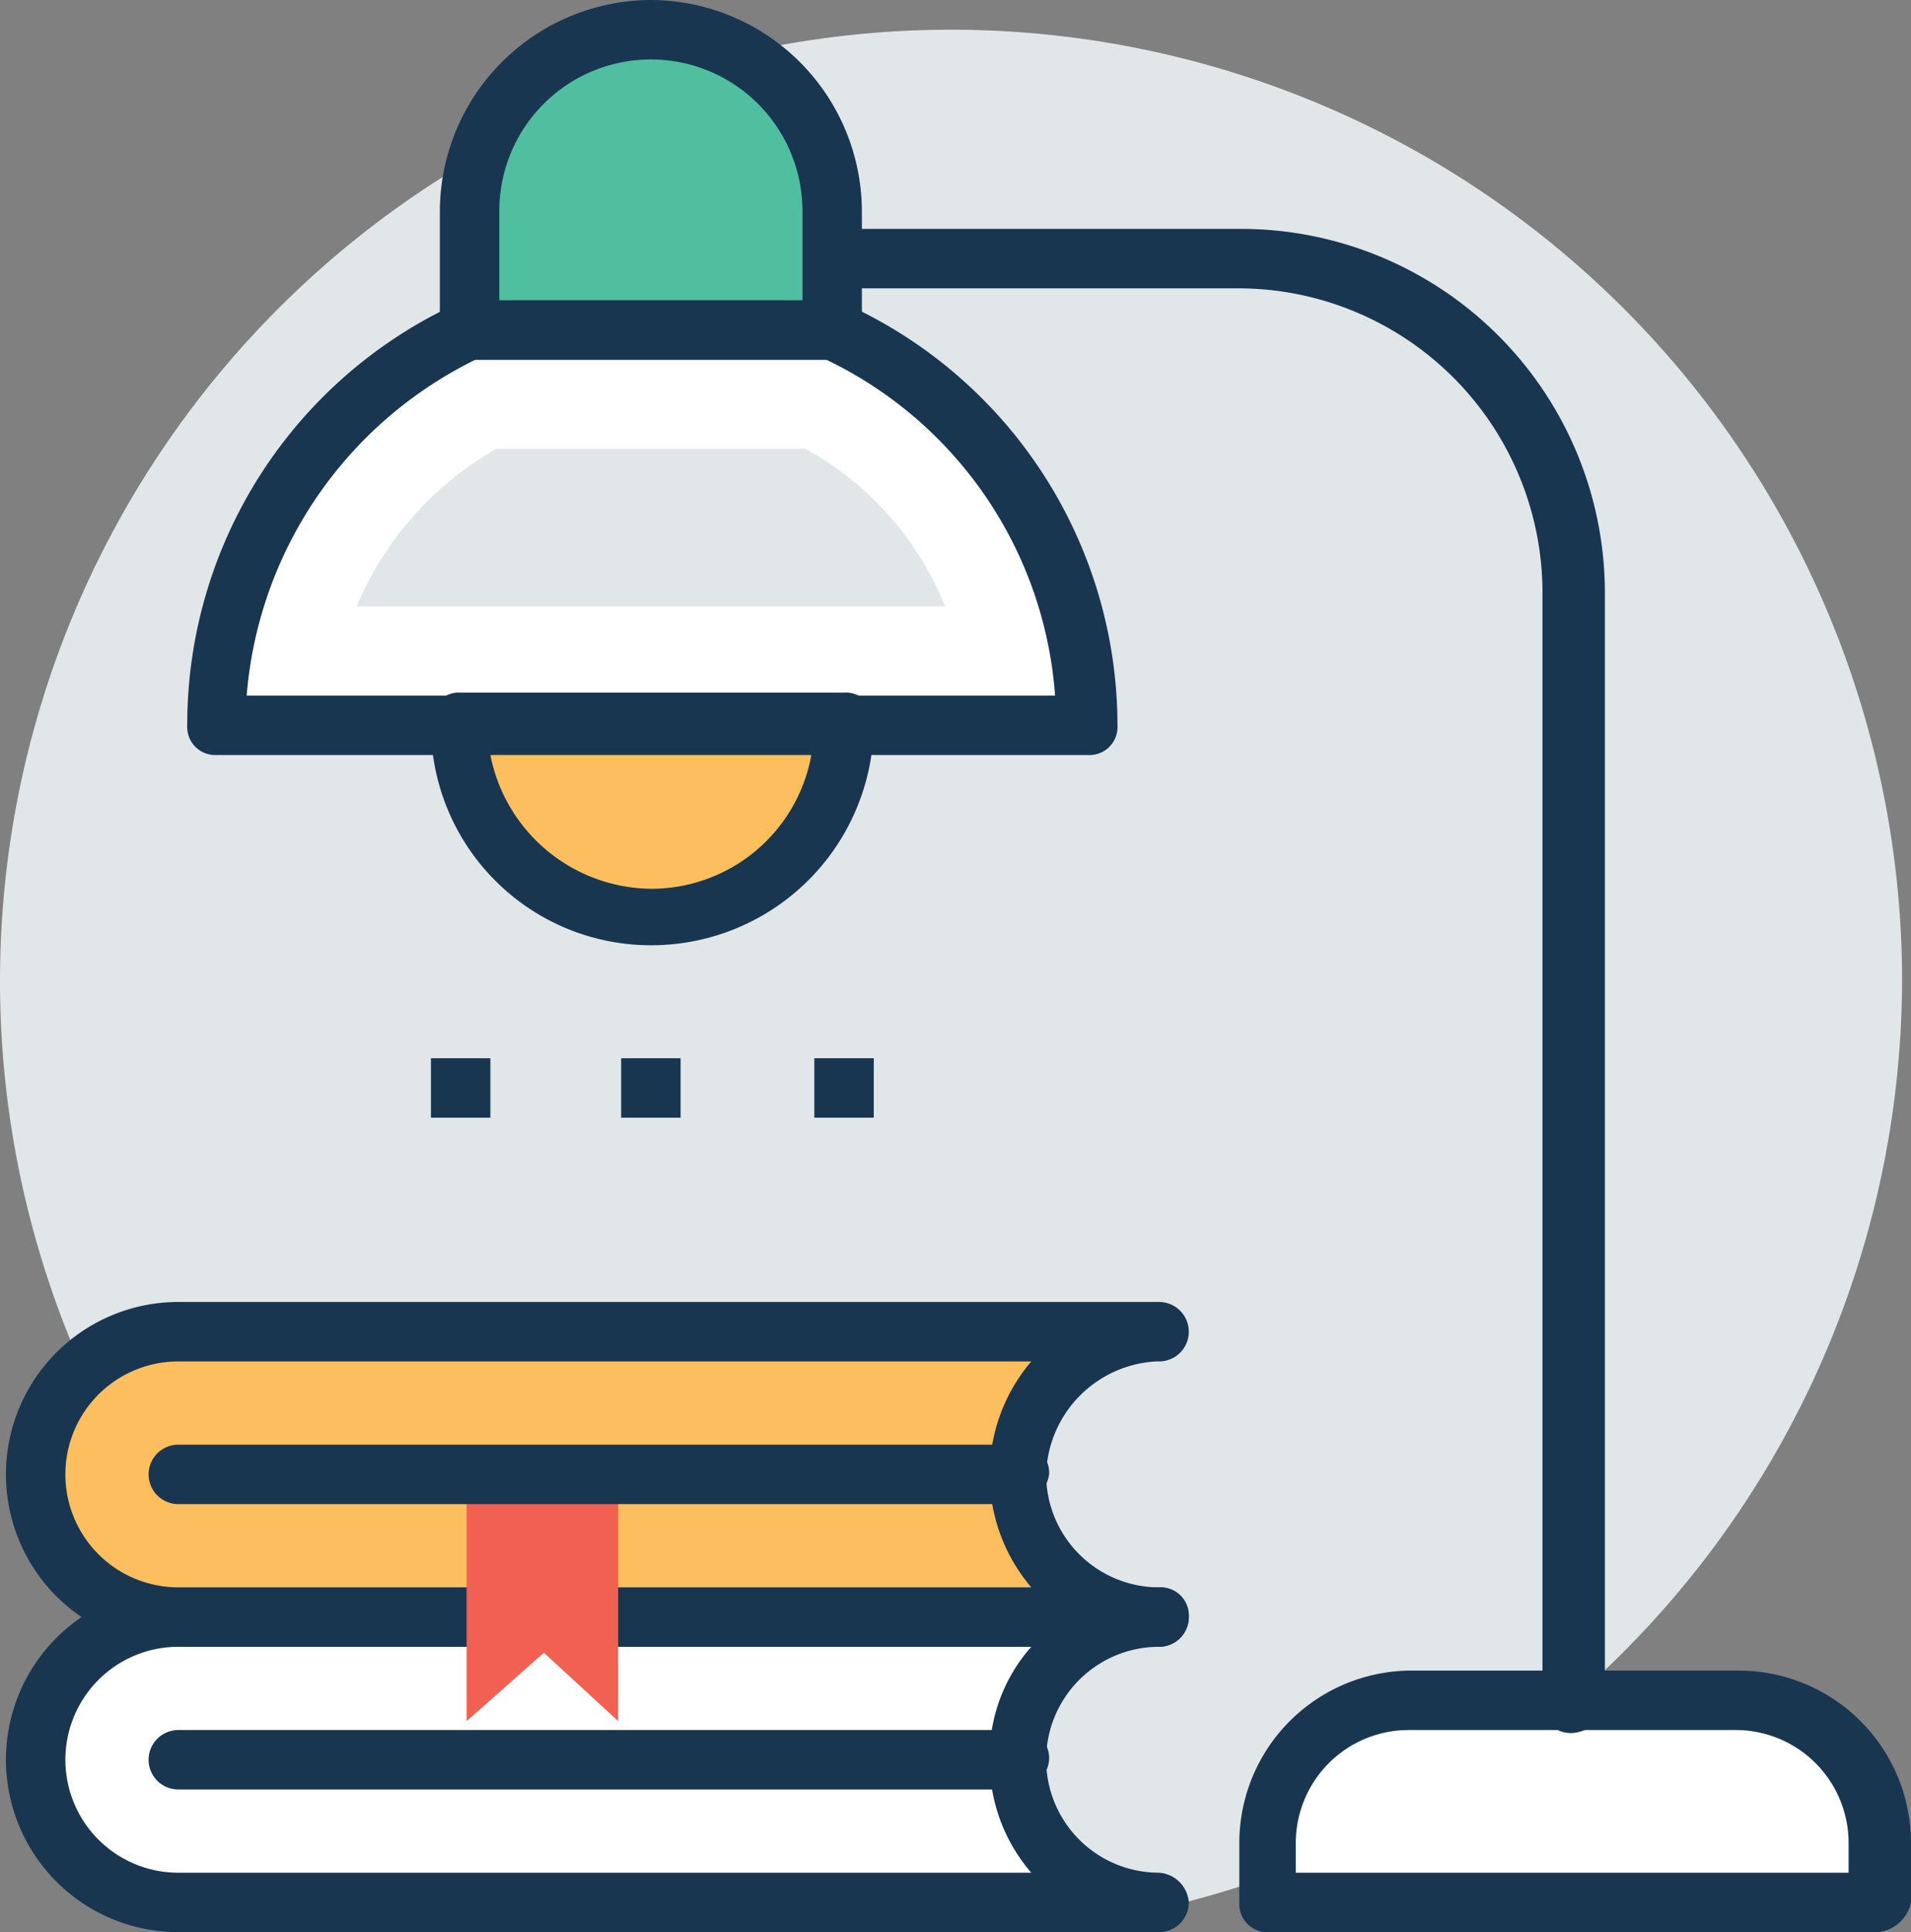
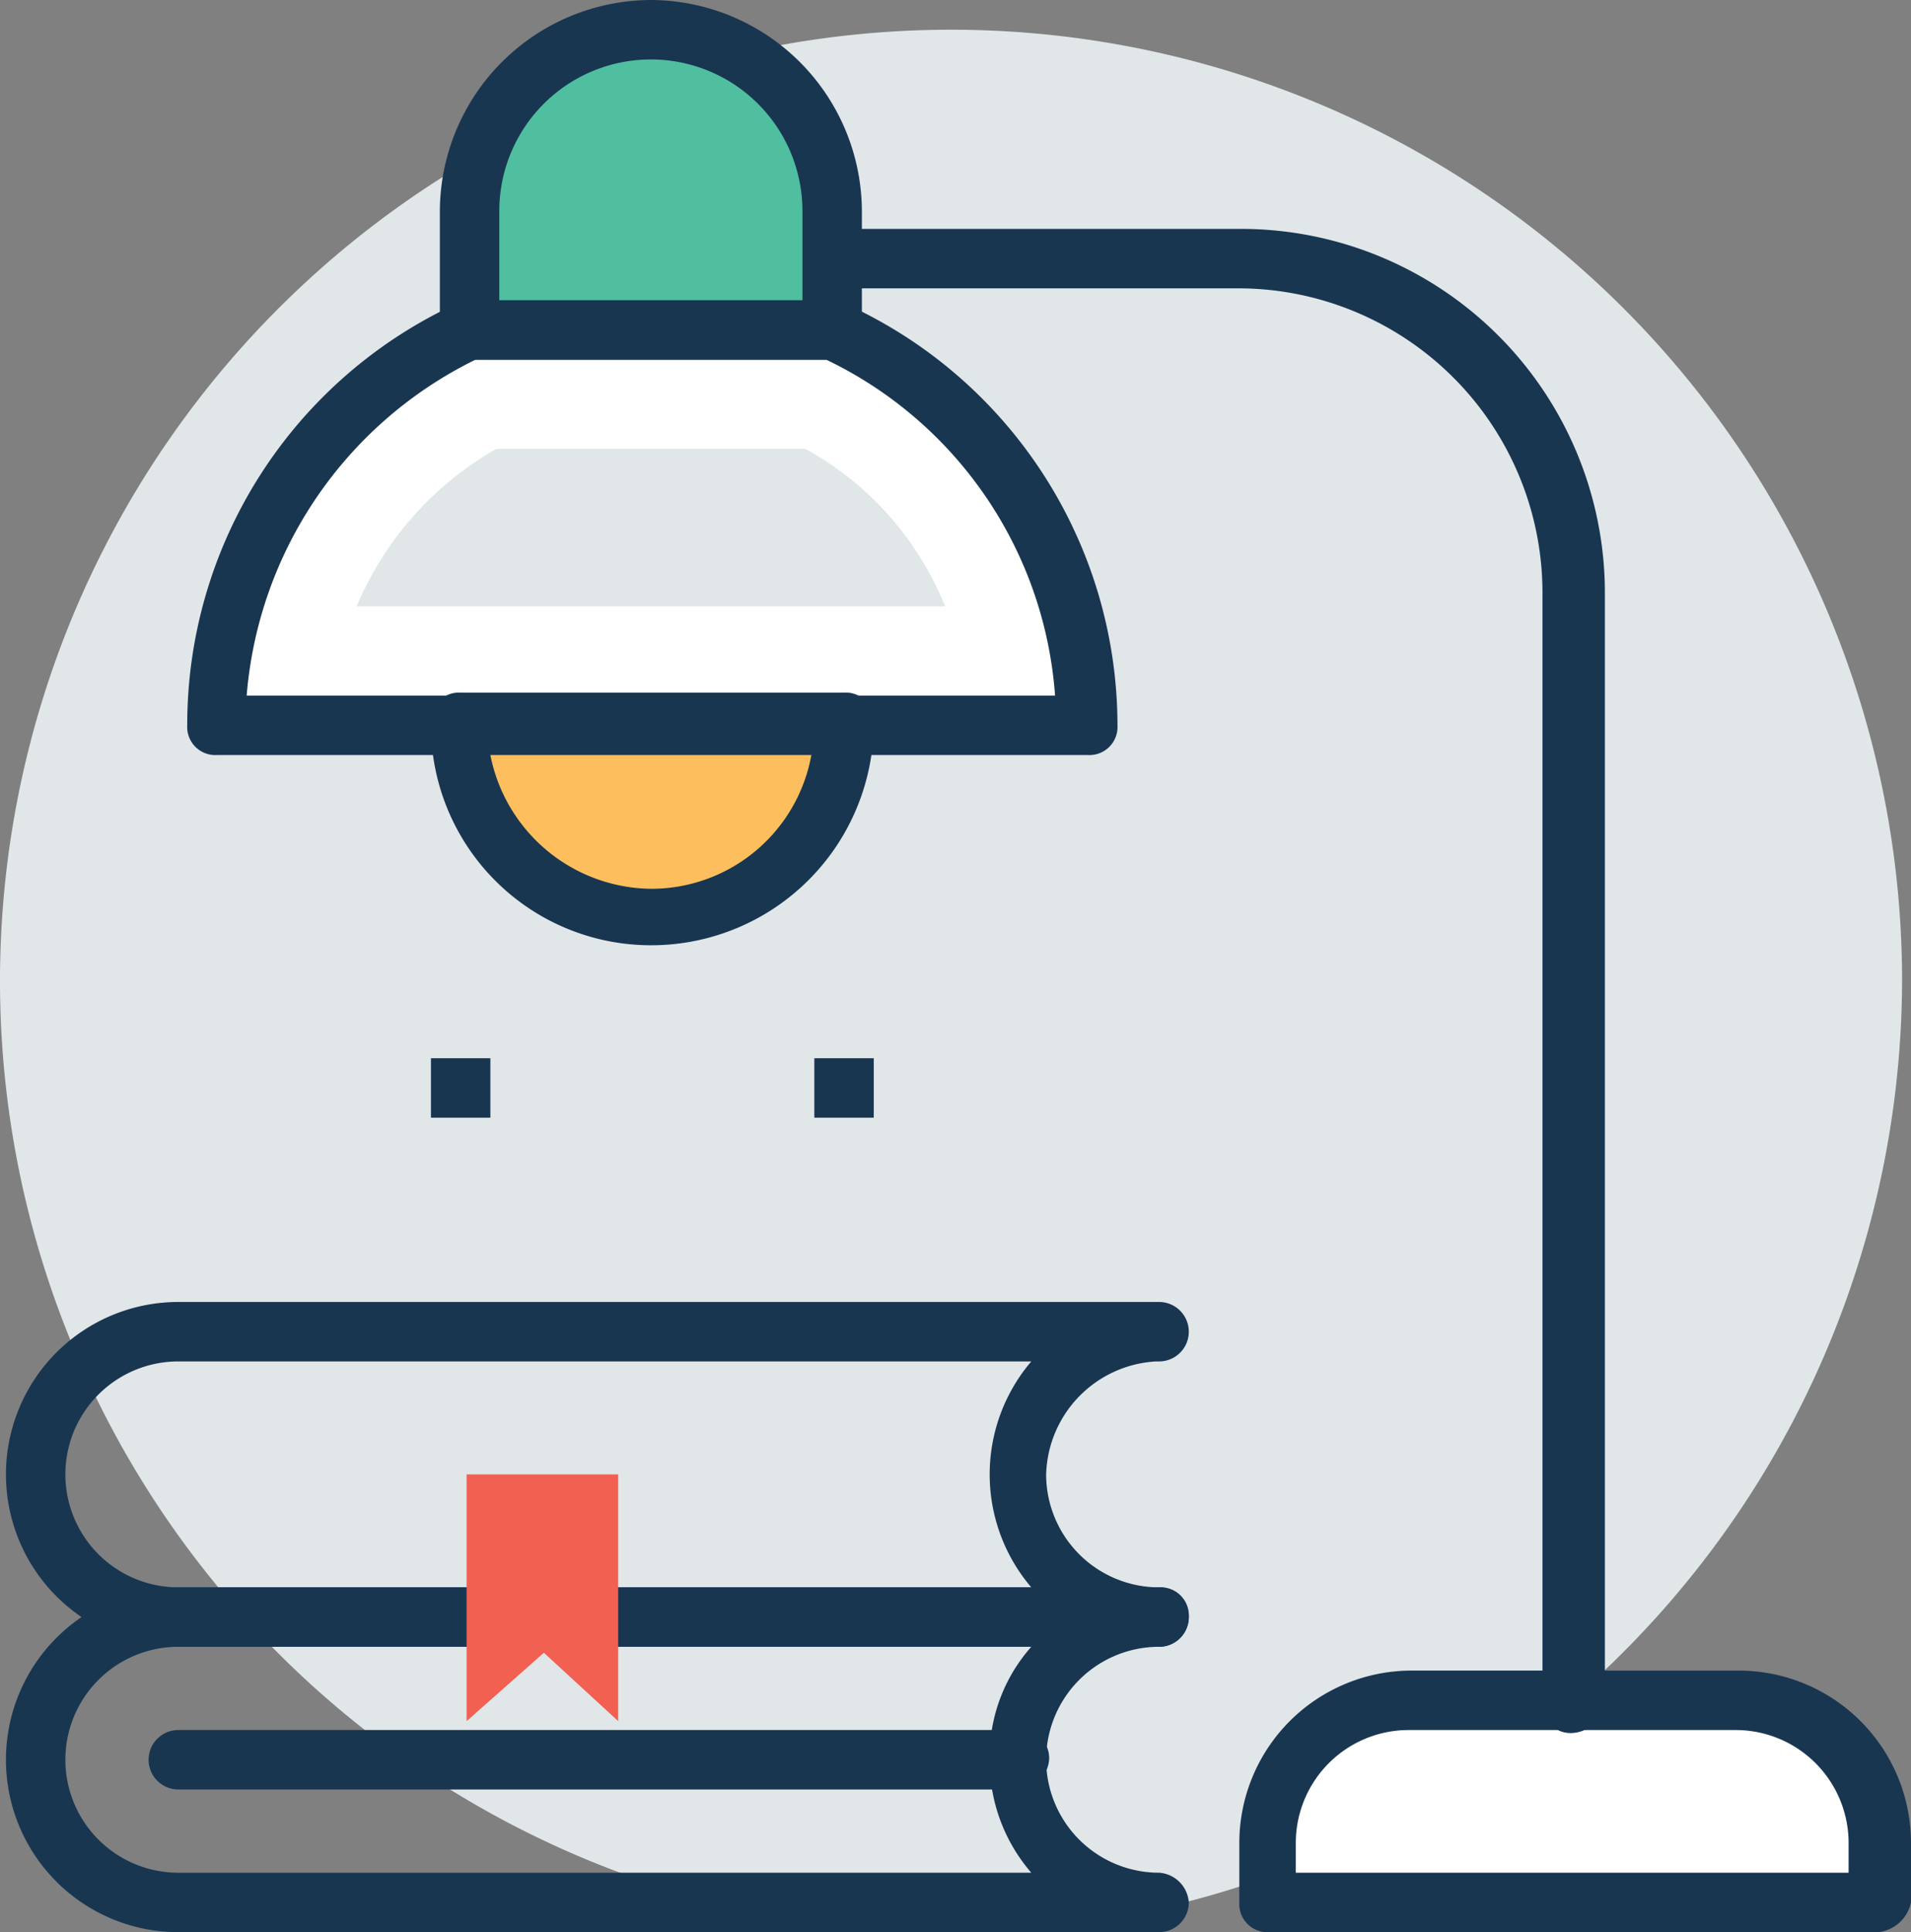
<svg xmlns="http://www.w3.org/2000/svg" width="64.3" height="65" viewBox="0 0 64.3 65">
  <rect x="0" y="0" width="64.3" height="65" fill="#808080" stroke="none" />
  <g id="svgexport-7_59_" data-name="svgexport-7 (59)" transform="translate(-0.9 -0.5)">
    <g id="Group_8882" data-name="Group 8882">
      <g id="Group_8856" data-name="Group 8856">
        <g id="Group_8855" data-name="Group 8855">
          <path id="Path_59974" data-name="Path 59974" d="M32.9,65.5a32,32,0,1,1,32-32A32.094,32.094,0,0,1,32.9,65.5Z" fill="#e1e6e9" />
        </g>
      </g>
      <g id="Group_8881" data-name="Group 8881">
        <g id="Group_8866" data-name="Group 8866">
          <g id="Group_8865" data-name="Group 8865">
            <g id="Group_8864" data-name="Group 8864">
              <g id="Group_8863" data-name="Group 8863">
                <g id="Group_8862" data-name="Group 8862">
                  <g id="Group_8861" data-name="Group 8861">
                    <g id="Group_8860" data-name="Group 8860">
                      <g id="Group_8857" data-name="Group 8857">
                        <path id="Path_59975" data-name="Path 59975" d="M15.4,36.1h2v2h-2Z" fill="#193651" />
                      </g>
                      <g id="Group_8858" data-name="Group 8858">
-                         <path id="Path_59976" data-name="Path 59976" d="M21.8,36.1h2v2h-2Z" fill="#193651" />
-                       </g>
+                         </g>
                      <g id="Group_8859" data-name="Group 8859">
                        <path id="Path_59977" data-name="Path 59977" d="M28.3,36.1h2v2h-2Z" fill="#193651" />
                      </g>
                    </g>
                  </g>
                </g>
              </g>
            </g>
          </g>
        </g>
        <g id="Group_8867" data-name="Group 8867">
          <path id="Path_59978" data-name="Path 59978" d="M59.3,57.8h-11a4.8,4.8,0,0,0-4.8,4.8v2H64v-2A4.6,4.6,0,0,0,59.3,57.8Z" fill="#fff" />
          <path id="Path_59979" data-name="Path 59979" d="M64.1,65.5H43.6a.945.945,0,0,1-1-1v-2a5.8,5.8,0,0,1,5.8-5.8h11a5.8,5.8,0,0,1,5.8,5.8v2A1.272,1.272,0,0,1,64.1,65.5Zm-19.5-2H63.1v-1a3.8,3.8,0,0,0-3.8-3.8h-11a3.8,3.8,0,0,0-3.8,3.8v1Z" fill="#193651" />
        </g>
        <g id="Group_8868" data-name="Group 8868">
          <path id="Path_59980" data-name="Path 59980" d="M53.8,58.8a.945.945,0,0,1-1-1V20.4A10.243,10.243,0,0,0,42.6,10.2H28.9a.945.945,0,0,1-1-1,.945.945,0,0,1,1-1H42.7A12.249,12.249,0,0,1,54.9,20.4V57.8A1.175,1.175,0,0,1,53.8,58.8Z" fill="#193651" />
        </g>
        <g id="Group_8872" data-name="Group 8872">
          <g id="Group_8869" data-name="Group 8869">
            <path id="Path_59981" data-name="Path 59981" d="M28.9,11.6H16.7A14.74,14.74,0,0,0,8.1,24.9H37.4a14.323,14.323,0,0,0-8.5-13.3Z" fill="#fff" />
            <path id="Path_59982" data-name="Path 59982" d="M29.3,10.7a.6.6,0,0,0-.4-.1H16.7a.6.6,0,0,0-.4.1A15.6,15.6,0,0,0,7.2,24.9a.945.945,0,0,0,1,1H37.5a.945.945,0,0,0,1-1A15.582,15.582,0,0,0,29.3,10.7ZM9.2,23.9a13.82,13.82,0,0,1,7.7-11.3H28.7a13.618,13.618,0,0,1,7.7,11.3Z" fill="#193651" />
          </g>
          <g id="Group_8870" data-name="Group 8870">
            <path id="Path_59983" data-name="Path 59983" d="M12.9,20.9a11.006,11.006,0,0,1,4.7-5.3H28a10.529,10.529,0,0,1,4.7,5.3Z" fill="#e1e6e9" />
          </g>
          <g id="Group_8871" data-name="Group 8871">
            <path id="Path_59984" data-name="Path 59984" d="M22.8,1.5a6.061,6.061,0,0,0-6.1,6.1v4H28.9v-4a6.061,6.061,0,0,0-6.1-6.1Z" fill="#4fbf9f" />
            <path id="Path_59985" data-name="Path 59985" d="M22.8.5a7.127,7.127,0,0,0-7.1,7.1v4a.945.945,0,0,0,1,1H28.9a.945.945,0,0,0,1-1v-4A7.127,7.127,0,0,0,22.8.5Zm5.1,10.1H17.7v-3a5.1,5.1,0,0,1,10.2,0Z" fill="#193651" />
          </g>
        </g>
        <g id="Group_8873" data-name="Group 8873">
          <path id="Path_59986" data-name="Path 59986" d="M16.4,24.9a6.4,6.4,0,1,0,12.8,0Z" fill="#fdbf5e" />
          <path id="Path_59987" data-name="Path 59987" d="M22.8,32.3a7.406,7.406,0,0,1-7.4-7.5.945.945,0,0,1,1-1H29.3a.945.945,0,0,1,1,1A7.49,7.49,0,0,1,22.8,32.3Zm-5.4-6.4a5.571,5.571,0,0,0,5.4,4.5,5.474,5.474,0,0,0,5.4-4.5Z" fill="#193651" />
        </g>
        <g id="Group_8876" data-name="Group 8876">
          <g id="Group_8874" data-name="Group 8874">
-             <path id="Path_59988" data-name="Path 59988" d="M39.9,54.9H6.9a4.8,4.8,0,1,0,0,9.6h33a4.867,4.867,0,0,1-4.8-4.8A4.8,4.8,0,0,1,39.9,54.9Z" fill="#fff" />
            <path id="Path_59989" data-name="Path 59989" d="M39.9,65.5H6.9a5.8,5.8,0,1,1,0-11.6h33a.945.945,0,0,1,1,1,1,1,0,0,1-1,1,3.8,3.8,0,0,0,0,7.6,1.075,1.075,0,0,1,1,1A1,1,0,0,1,39.9,65.5Zm-33-9.6a3.8,3.8,0,1,0,0,7.6H35.6a5.746,5.746,0,0,1-1.4-3.8,5.56,5.56,0,0,1,1.4-3.8Z" fill="#193651" />
          </g>
          <g id="Group_8875" data-name="Group 8875">
            <path id="Path_59990" data-name="Path 59990" d="M35.1,60.7H6.9a1,1,0,0,1,0-2H35.2a.945.945,0,0,1,1,1A1.09,1.09,0,0,1,35.1,60.7Z" fill="#193651" />
          </g>
        </g>
        <g id="Group_8880" data-name="Group 8880">
          <g id="Group_8877" data-name="Group 8877">
-             <path id="Path_59991" data-name="Path 59991" d="M39.9,45.3H6.9a4.8,4.8,0,1,0,0,9.6h33a4.867,4.867,0,0,1-4.8-4.8A4.8,4.8,0,0,1,39.9,45.3Z" fill="#fdbf5e" />
            <path id="Path_59992" data-name="Path 59992" d="M39.9,55.9H6.9a5.8,5.8,0,1,1,0-11.6h33a1,1,0,0,1,0,2h-.1a3.916,3.916,0,0,0-3.7,3.8,3.8,3.8,0,0,0,3.8,3.8,1,1,0,0,1,0,2Zm-33-9.6a3.8,3.8,0,1,0,0,7.6H35.6a5.857,5.857,0,0,1,0-7.6Z" fill="#193651" />
          </g>
          <g id="Group_8878" data-name="Group 8878">
            <path id="Path_59993" data-name="Path 59993" d="M21.7,58.4l-2.5-2.3-2.6,2.3V50.1h5.1Z" fill="#f16051" />
          </g>
          <g id="Group_8879" data-name="Group 8879">
-             <path id="Path_59994" data-name="Path 59994" d="M35.1,51.1H6.9a1,1,0,0,1,0-2H35.2a.945.945,0,0,1,1,1A1.175,1.175,0,0,1,35.1,51.1Z" fill="#193651" />
-           </g>
+             </g>
        </g>
      </g>
    </g>
  </g>
</svg>